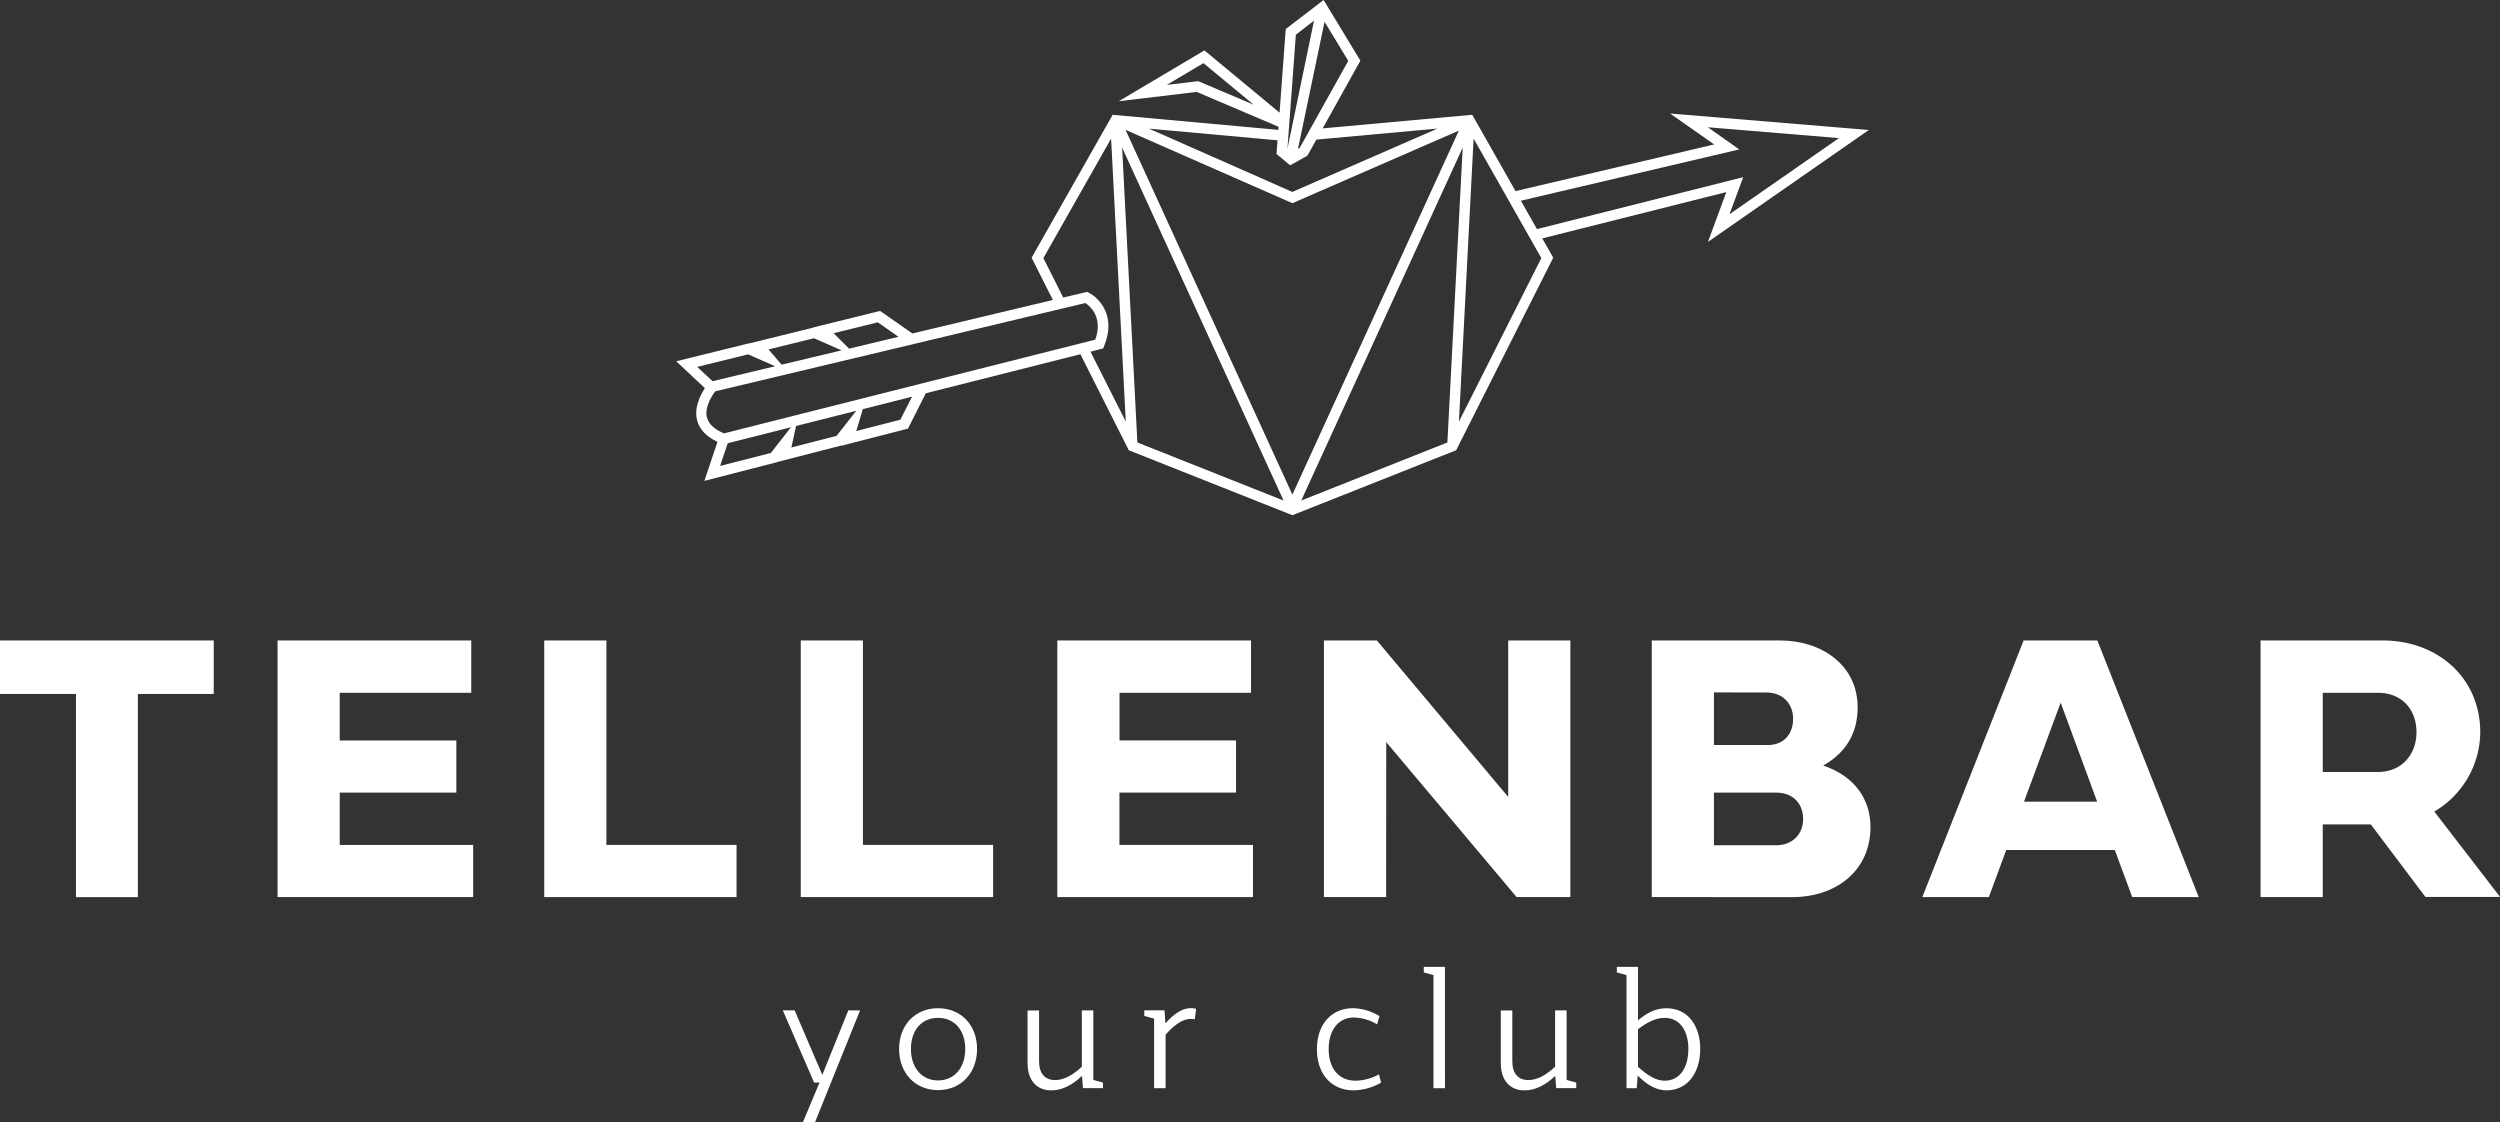
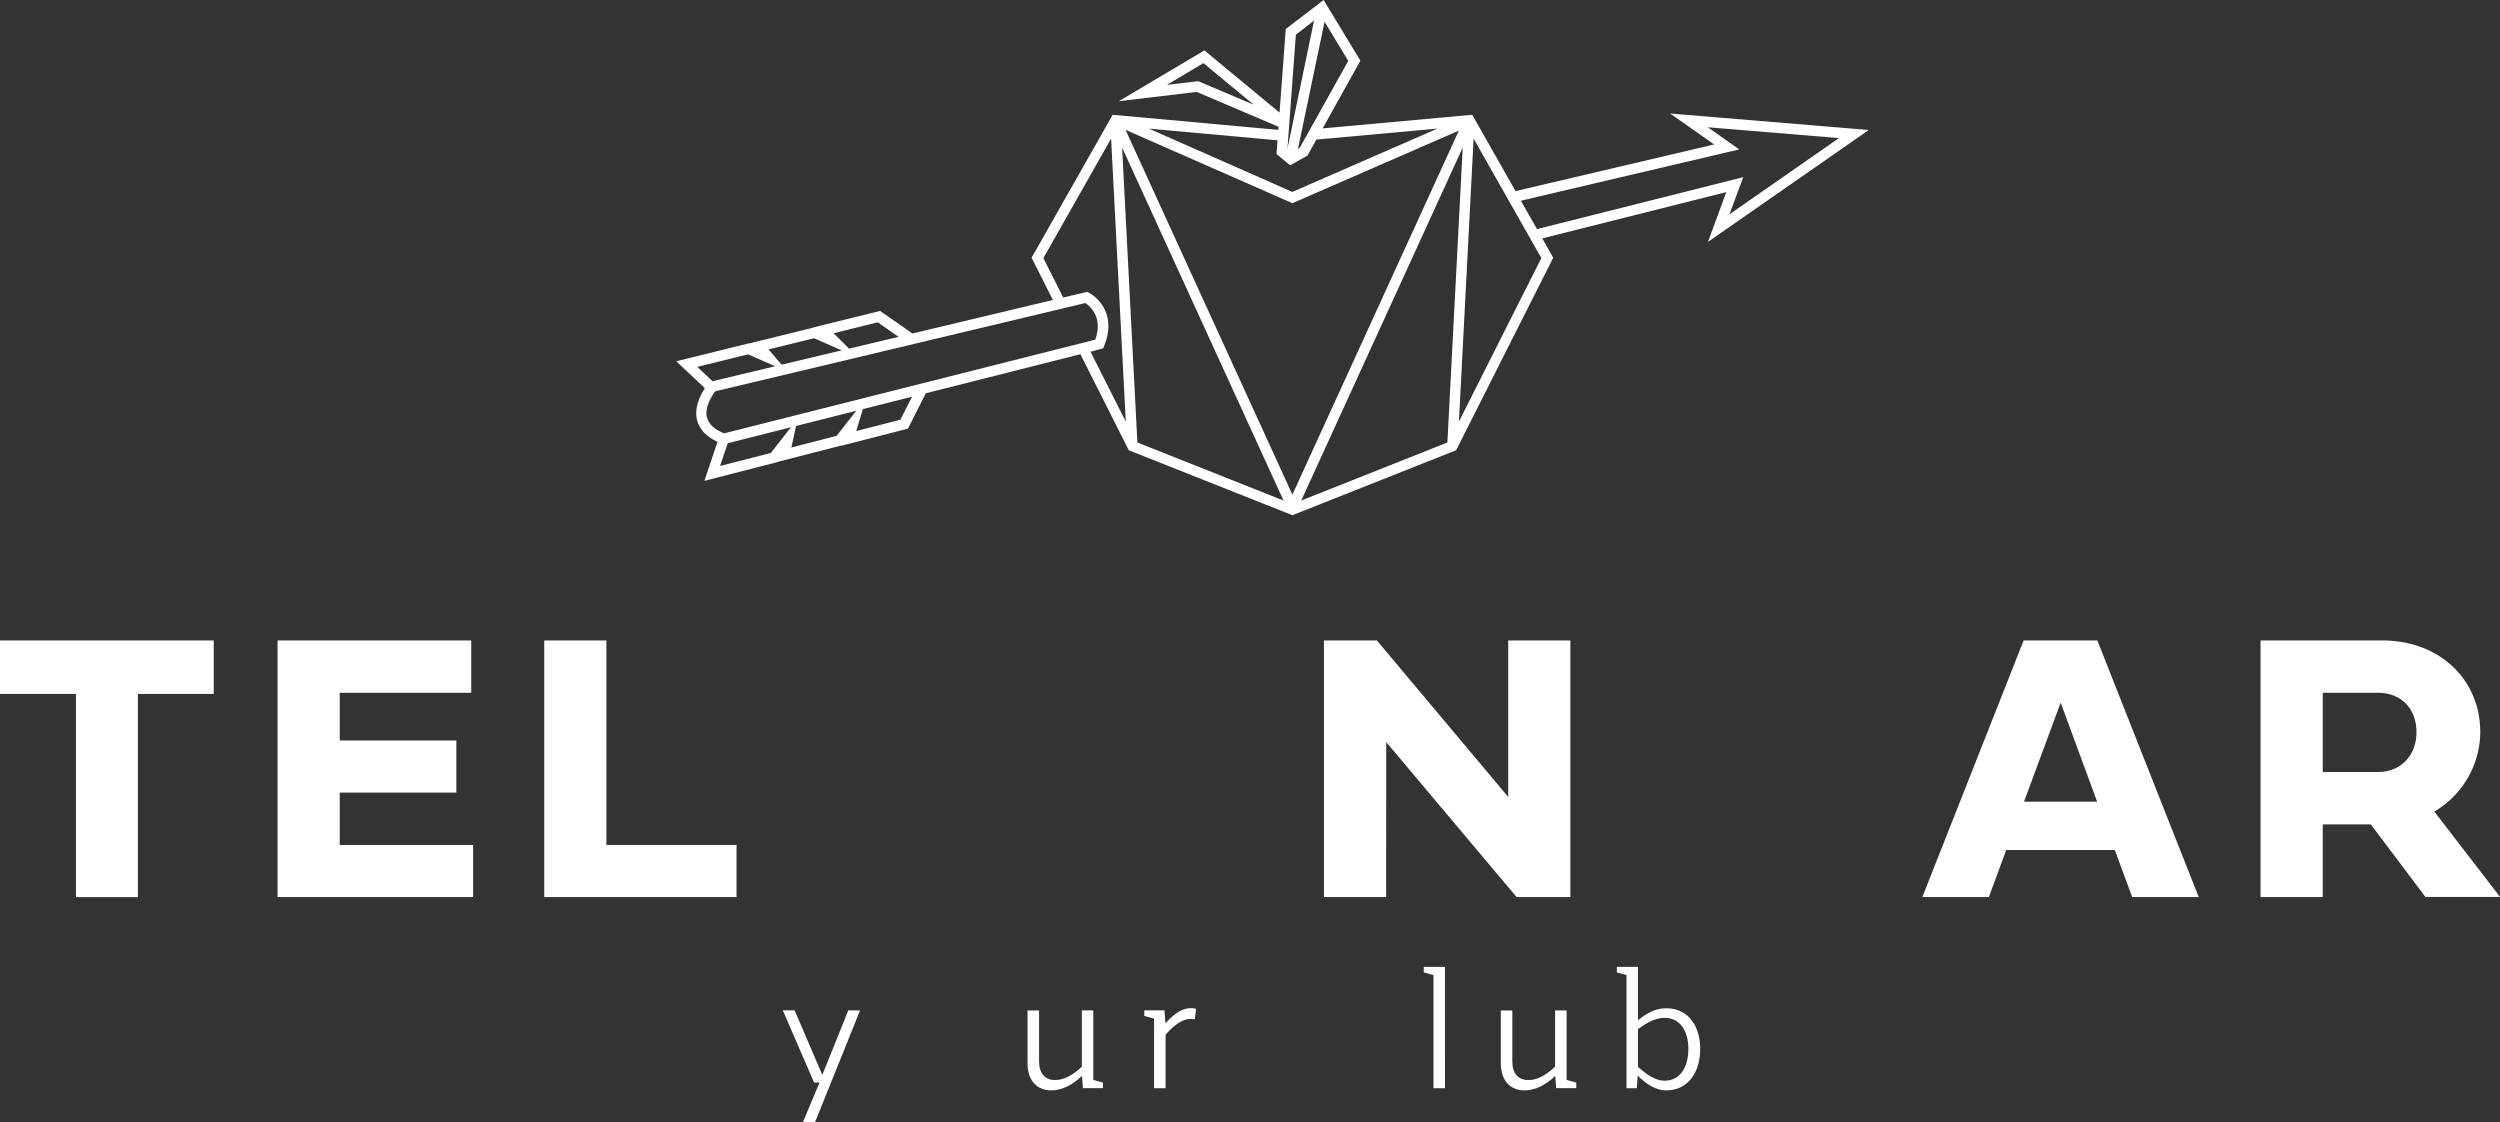
<svg xmlns="http://www.w3.org/2000/svg" viewBox="0 0 1033.55 464.02">
  <rect x="0" y="0" width="1033.55" height="464.02" fill="#333333" stroke="none" />
  <defs>
    <style>.cls-1{fill:#fff;}</style>
  </defs>
  <title>Element 2</title>
  <g id="Ebene_2" data-name="Ebene 2">
    <g id="Ebene_1-2" data-name="Ebene 1">
      <path class="cls-1" d="M355.57,417.72,336.92,464h-5l6.89-16.46h-2.25l-12.93-29.84h4.89l11.44,26.69,10.75-26.69Z" />
-       <path class="cls-1" d="M371.71,433.67c0-9.84,6.56-16.85,16.08-16.85s16.15,7,16.15,16.85-6.56,17-16.15,17S371.71,443.51,371.71,433.67Zm27.34,0c0-7.91-4.57-12.87-11.26-12.87s-11.19,5-11.19,12.87,4.57,13,11.19,13S399.05,441.58,399.05,433.67Z" />
      <path class="cls-1" d="M456,447.56v2.31h-8.29l-.39-5.08c-4.18,4-8.49,6-12.73,6-5.6,0-9.78-3.73-9.78-11.25v-21.8h4.76v21c0,5,2.38,7.78,6.62,7.78,3.6,0,7.21-1.92,11.07-5.53V417.72H452v28.74Z" />
      <path class="cls-1" d="M494.48,417.07l-.51,4.31a13.35,13.35,0,0,0-1.67-.13c-3.54,0-6.95,2.64-10.42,6.5v22.12h-4.76V421.12L473.07,420v-2.31h8.36l.38,5.4c3.35-3.73,6.76-6.3,10.55-6.3A8.76,8.76,0,0,1,494.48,417.07Z" />
-       <path class="cls-1" d="M544.45,433.73c0-10.48,6.24-16.91,14.86-16.91a21.84,21.84,0,0,1,11,3.28l-1,3.4a19.19,19.19,0,0,0-9.65-2.83c-6.17,0-10.35,5-10.35,13.06s4.24,13.06,11.25,13.06a20.87,20.87,0,0,0,9.52-2.64l.9,3.41a23.63,23.63,0,0,1-11.32,3.21C550.69,450.77,544.45,444.34,544.45,433.73Z" />
      <path class="cls-1" d="M597.38,449.87h-4.76V403.12l-4-1.1v-2.31h8.75Z" />
      <path class="cls-1" d="M651.66,447.56v2.31h-8.3l-.38-5.08c-4.19,4-8.49,6-12.74,6-5.59,0-9.78-3.73-9.78-11.25v-21.8h4.76v21c0,5,2.38,7.78,6.63,7.78,3.6,0,7.2-1.92,11.06-5.53V417.72h4.76v28.74Z" />
      <path class="cls-1" d="M702.91,433.67c0,9.52-5,17.1-13.95,17.1-4.76,0-8.49-2.76-11.9-6.11l-.39,5.21h-4.24V403.12l-4-1.1v-2.31h8.75v22.12c3.41-2.83,7-5,11.7-5C698.09,416.82,702.91,424.4,702.91,433.67Zm-4.89.06c0-7.52-3.47-12.93-9.84-12.93-4,0-7.65,2.19-11,4.7v15.56c3.47,3.09,7.14,5.73,11,5.73C694.49,446.79,698,441.32,698,433.73Z" />
      <path class="cls-1" d="M31.41,286.89H0V264.78H88.36v22.11H57v84H31.41Z" />
      <path class="cls-1" d="M195.61,370.87H114.75V264.78h80.08v21.64H140.45v19.69h48.21v21.56H140.45v21.64h55.16Z" />
      <path class="cls-1" d="M304.5,370.87H225V264.78h25.7v84.53H304.5Z" />
-       <path class="cls-1" d="M410.58,370.87H331.05V264.78h25.7v84.53h53.83Z" />
-       <path class="cls-1" d="M518,370.87H437.12V264.78H517.2v21.64H462.83v19.69H511v21.56h-48.2v21.64H518Z" />
      <path class="cls-1" d="M573.05,370.87H547.34V264.78h21.88l54.3,64.68V264.78h25.7V370.87H627l-53.9-64.06Z" />
-       <path class="cls-1" d="M682.88,370.87V264.78h53c17.11,0,32.11,10.08,32.11,27.65,0,10.63-4.76,18.68-14.22,24.07,13.05,4.37,19.53,14.06,19.53,25.39,0,18.2-14.37,29-32.34,29Zm25.7-84.61V308h22.34c6.56,0,10.39-4.53,10.39-10.86,0-6.17-4.22-10.86-11.17-10.86Zm0,41.41v21.79h25.7c6.88,0,11.17-4.76,11.17-10.78,0-6.56-4.22-11-11.17-11Z" />
      <path class="cls-1" d="M829.42,351.42l-7.19,19.45h-27.5l41.88-106.09h30.47L909,370.87h-27.5l-7.19-19.45Zm37.58-20-15.08-40.94-15.15,40.94Z" />
      <path class="cls-1" d="M960.27,370.87H934.56V264.78H985c22.89,0,40.39,15.54,40.39,38a38.37,38.37,0,0,1-19,32.73l27.19,35.31h-30.86l-22.58-30H960.27Zm0-84.45v32.73h22.89c9.76,0,15.86-7.26,15.86-16.4,0-9.85-6.41-16.33-15.86-16.33Z" />
      <path class="cls-1" d="M772.59,53.74l-82.14-6.81,18.22,12.79L626.55,79l-17.9-31.55-61.84,5.63,15.6-28L547.2,0,531.55,12,529,46.57,497.93,20.84l-35.39,21L494.74,38l33.83,14.41-.1,1.28L460,47.46l-33.52,59.09,8.8,17.46-58.08,13.86-13.34-9.32-27.63,6.81.08.07-26.37,6.5.09.1-.28-.12-30.19,7.45,11.86,11.12c-1.86,2.79-4.56,8-3.24,13.24,1,3.81,3.81,6.81,8.44,8.95l-5.42,16.13,30.12-7.74.19-.24,0,.13,26.3-6.76h0l0,.1,27.56-7.09,7.37-14.61,63.91-16.15,20,39.7L534.3,213,602,186.14l40.13-79.59-4.52-8,76.08-19.13L706.11,100ZM495.38,33.56l-13,1.54,15.15-9,20.76,17.19Zm103,149.37-60.42,24L604.71,61ZM463.9,61l66.74,145.93-60.42-24Zm1.42-7.32L534.3,84l68.83-30L534.3,204.49Zm72,7.47-.71.4L547.6,9l9.8,16.17Zm5.93-52.65-11,53,3.48-47.13Zm-9.88,59.85,7.14-4,3.7-6.64,50.06-4.55-60,26.19L475,53.18,528.15,58l-.42,5.66Zm-170.47,64.9,8.57,6-20.45,4.88-6.38-6.37Zm-26.36,6.59,11.4,5-24.81,5.92-5.4-6.31Zm-27.27,6.65,11.19,4.92-25.89,6.18-6.31-5.91Zm-17,26.2c-1.13-4.41,2.23-9.34,3.43-10.92l58.77-14,.25.11-.14-.13,94.16-22.48c1.95,1.32,7.37,6,4.07,15.15L299.34,179.16C295.38,177.55,293,175.36,292.34,172.67Zm26.43,14.56-21,5.38,3.16-9.39L327,176.63Zm27.16-7.06L327.17,185l1.94-8.89L354,169.82Zm26.35-6.67-18.22,4.68,2.73-9.06L377.07,164ZM455,144.3l1.06-.27.41-1c5.08-12.24-1.92-19.77-6.32-22l-.72-.37L439.56,123l-8.21-16.3,28-49.39,6.07,117-14.58-28.91Zm148.15,30,6.07-117,28,49.39Zm32.27-79.59-6.66-11.73,90.29-21.21-13-9.16,54.2,4.49L715,88.58l5.68-15.33Z" />
    </g>
  </g>
</svg>